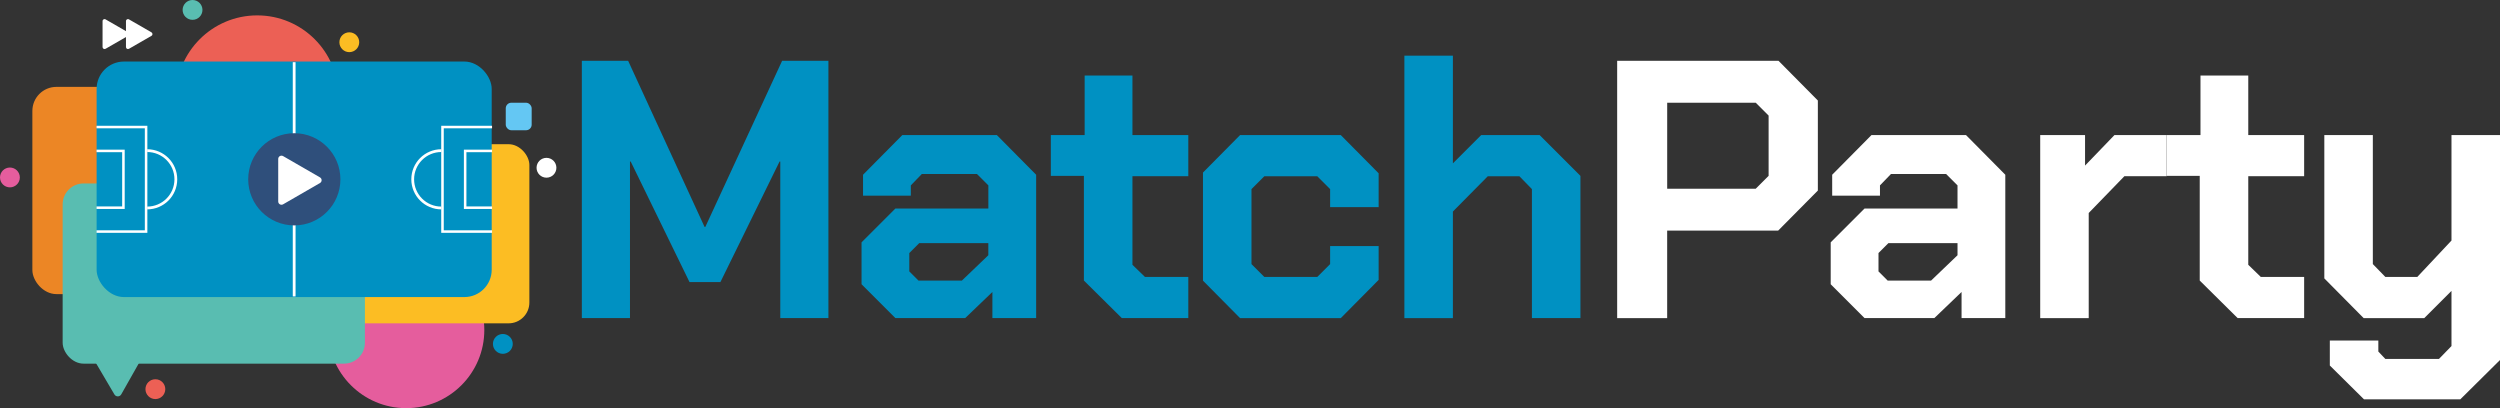
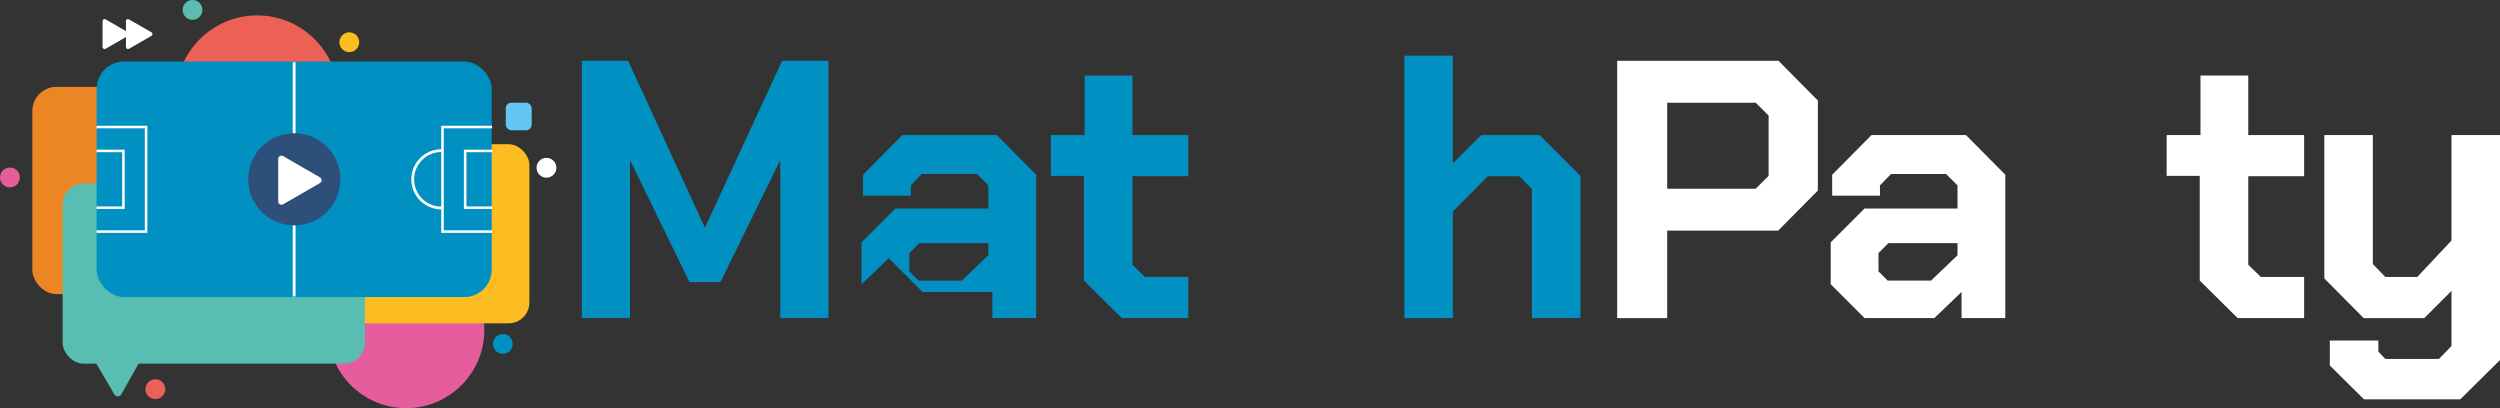
<svg xmlns="http://www.w3.org/2000/svg" id="Camada_1" data-name="Camada 1" viewBox="0 0 859.56 140.32">
  <rect x="0" y="0" width="859.56" height="140.32" fill="#333333" stroke="none" />
  <defs>
    <style>
      .cls-1 {
        fill: #2f4f7b;
      }

      .cls-1, .cls-2, .cls-3, .cls-4, .cls-5, .cls-6, .cls-7, .cls-8, .cls-9 {
        stroke-width: 0px;
      }

      .cls-2 {
        fill: #64c7f3;
      }

      .cls-10 {
        stroke-width: .96px;
      }

      .cls-10, .cls-11 {
        fill: none;
        stroke: #fff;
        stroke-miterlimit: 10;
      }

      .cls-3 {
        fill: #59bdb1;
      }

      .cls-4 {
        fill: #e55d9d;
      }

      .cls-5 {
        fill: #0091c2;
      }

      .cls-6 {
        fill: #ec8625;
      }

      .cls-7 {
        fill: #fff;
      }

      .cls-8 {
        fill: #fcbd23;
      }

      .cls-11 {
        stroke-width: .87px;
      }

      .cls-9 {
        fill: #ec6055;
      }
    </style>
  </defs>
  <g>
    <path class="cls-5" d="M200.05,20.91h15.92l26.28,57.12h.25l26.41-57.12h15.92v88.46h-16.55v-53.83h-.25l-20.34,41.45h-10.62l-20.22-41.45h-.25v53.83h-16.55V20.91Z" />
-     <path class="cls-5" d="M296.22,97.74v-14.41l11.63-11.63h31.97v-7.96l-3.92-3.92h-18.95l-3.79,3.92v3.54h-16.43v-7.2l13.52-13.65h32.48l13.52,13.65v49.28h-15.04v-8.97l-9.35,8.97h-24.01l-11.63-11.63ZM330.71,96.48l9.1-8.72v-4.17h-23.76l-3.41,3.41v6.32l3.16,3.16h14.91Z" />
+     <path class="cls-5" d="M296.22,97.74v-14.41l11.63-11.63h31.97v-7.96l-3.92-3.92h-18.95l-3.79,3.92v3.54h-16.43v-7.2l13.52-13.65h32.48l13.52,13.65v49.28h-15.04v-8.97h-24.01l-11.63-11.63ZM330.71,96.48l9.1-8.72v-4.17h-23.76l-3.41,3.41v6.32l3.16,3.16h14.91Z" />
    <path class="cls-5" d="M372.67,96.48v-36.01h-11.37v-14.03h11.63v-20.47h16.43v20.47h19.21v14.15h-19.21v30.45l4.3,4.17h14.91v14.15h-22.87l-13.02-12.89Z" />
-     <path class="cls-5" d="M413.61,96.48v-37.15l12.76-12.89h34.62l13.02,13.14v11.63h-16.68v-6.19l-4.42-4.42h-18.2l-4.42,4.42v25.78l4.42,4.42h18.2l4.42-4.42v-6.19h16.68v11.63l-13.02,13.14h-34.62l-12.76-12.89Z" />
    <path class="cls-5" d="M482.86,19.14h16.68v37.03l9.73-9.73h20.09l14.03,14.03v48.9h-16.68v-44.35l-4.3-4.42h-10.87l-12,12.13v36.65h-16.68V19.14Z" />
    <path class="cls-7" d="M556.02,20.91h55.48l13.52,13.65v30.96l-13.65,13.77h-38.16v30.08h-17.19V20.91ZM603.67,64.88l4.42-4.42v-20.72l-4.42-4.42h-30.45v29.57h30.45Z" />
    <path class="cls-7" d="M629.44,97.74v-14.41l11.63-11.63h31.97v-7.96l-3.92-3.92h-18.95l-3.79,3.92v3.54h-16.43v-7.2l13.52-13.65h32.48l13.52,13.65v49.28h-15.04v-8.97l-9.35,8.97h-24.01l-11.63-11.63ZM663.94,96.48l9.1-8.72v-4.17h-23.76l-3.41,3.41v6.32l3.16,3.16h14.91Z" />
-     <path class="cls-7" d="M701.47,46.44h15.42v10.49l10.11-10.49h17.94v14.15h-14.53l-12.26,12.64v36.14h-16.68v-62.93Z" />
    <path class="cls-7" d="M756.32,96.48v-36.01h-11.37v-14.03h11.63v-20.47h16.43v20.47h19.21v14.15h-19.21v30.45l4.3,4.17h14.91v14.15h-22.87l-13.02-12.89Z" />
    <path class="cls-7" d="M859.56,46.44v77.34l-13.65,13.52h-33.11l-11.75-11.63v-8.59h16.68v3.79l2.4,2.53h18.45l4.3-4.42v-18.96l-9.35,9.35h-20.85l-13.52-13.65v-49.28h16.68v44.35l4.3,4.42h10.99l11.75-12.51v-36.27h16.68Z" />
  </g>
  <g>
    <path class="cls-7" d="M44.03,11.14c.46.26.46.92,0,1.18l-3.87,2.23-3.87,2.23c-.46.26-1.03-.07-1.03-.59v-4.47s0-4.47,0-4.47c0-.53.57-.86,1.03-.59l3.87,2.23,3.87,2.23Z" />
    <path class="cls-7" d="M52.08,11.14c.46.26.46.92,0,1.18l-3.87,2.23-3.87,2.23c-.46.26-1.03-.07-1.03-.59v-4.47s0-4.47,0-4.47c0-.53.57-.86,1.03-.59l3.87,2.23,3.87,2.23Z" />
  </g>
  <circle class="cls-9" cx="88.44" cy="33.23" r="27.94" />
  <circle class="cls-4" cx="139.65" cy="113.46" r="26.87" />
  <rect class="cls-8" x="78.7" y="49.59" width="103.3" height="61.59" rx="7.15" ry="7.15" transform="translate(260.71 160.76) rotate(-180)" />
  <rect class="cls-2" x="173.9" y="35.32" width="8.91" height="9.46" rx="1.91" ry="1.91" transform="translate(356.7 80.1) rotate(-180)" />
  <rect class="cls-6" x="11.13" y="29.86" width="119.52" height="71.25" rx="8.27" ry="8.27" transform="translate(141.78 130.98) rotate(-180)" />
  <rect class="cls-3" x="21.54" y="63.08" width="103.93" height="61.96" rx="7.19" ry="7.19" transform="translate(147.01 188.11) rotate(-180)" />
  <rect class="cls-5" x="33.22" y="21.16" width="135.84" height="80.98" rx="9.4" ry="9.4" />
  <line class="cls-10" x1="101.14" y1="21.38" x2="101.14" y2="101.92" />
  <circle class="cls-1" cx="101.19" cy="61.65" r="15.85" />
  <g>
    <polyline class="cls-11" points="33.19 43.68 50.23 43.68 50.23 79.62 33.19 79.62" />
    <polyline class="cls-11" points="33.19 51.89 42.44 51.89 42.44 71.41 33.19 71.41" />
-     <path class="cls-10" d="M50.6,51.79c5.45,0,9.86,4.41,9.86,9.86s-4.41,9.86-9.86,9.86" />
  </g>
  <g>
    <polyline class="cls-11" points="169.18 79.62 152.14 79.62 152.14 43.68 169.18 43.68" />
    <polyline class="cls-11" points="169.18 71.41 159.93 71.41 159.93 51.89 169.18 51.89" />
    <path class="cls-10" d="M151.76,71.51c-5.45,0-9.86-4.41-9.86-9.86s4.41-9.86,9.86-9.86" />
  </g>
  <path class="cls-7" d="M110.02,60.99c.75.43.75,1.51,0,1.94l-6.34,3.66-6.34,3.66c-.75.43-1.68-.11-1.68-.97v-14.64c0-.86.93-1.4,1.68-.97l6.34,3.66,6.34,3.66Z" />
  <path class="cls-3" d="M41.69,135.59c-.52.91-1.83.93-2.36.02l-4.52-7.68-4.52-7.68c-.53-.91.11-2.05,1.16-2.06l8.91-.08,8.91-.08c1.05,0,1.72,1.12,1.2,2.04l-4.39,7.76-4.39,7.76Z" />
  <circle class="cls-4" cx="3.41" cy="61.01" r="3.41" />
  <circle class="cls-7" cx="187.89" cy="57.68" r="3.41" />
  <circle class="cls-8" cx="120.1" cy="14.52" r="3.41" />
  <circle class="cls-5" cx="172.89" cy="118.24" r="3.41" />
  <circle class="cls-9" cx="53.42" cy="133.8" r="3.41" />
  <circle class="cls-3" cx="66.2" cy="3.41" r="3.41" />
</svg>